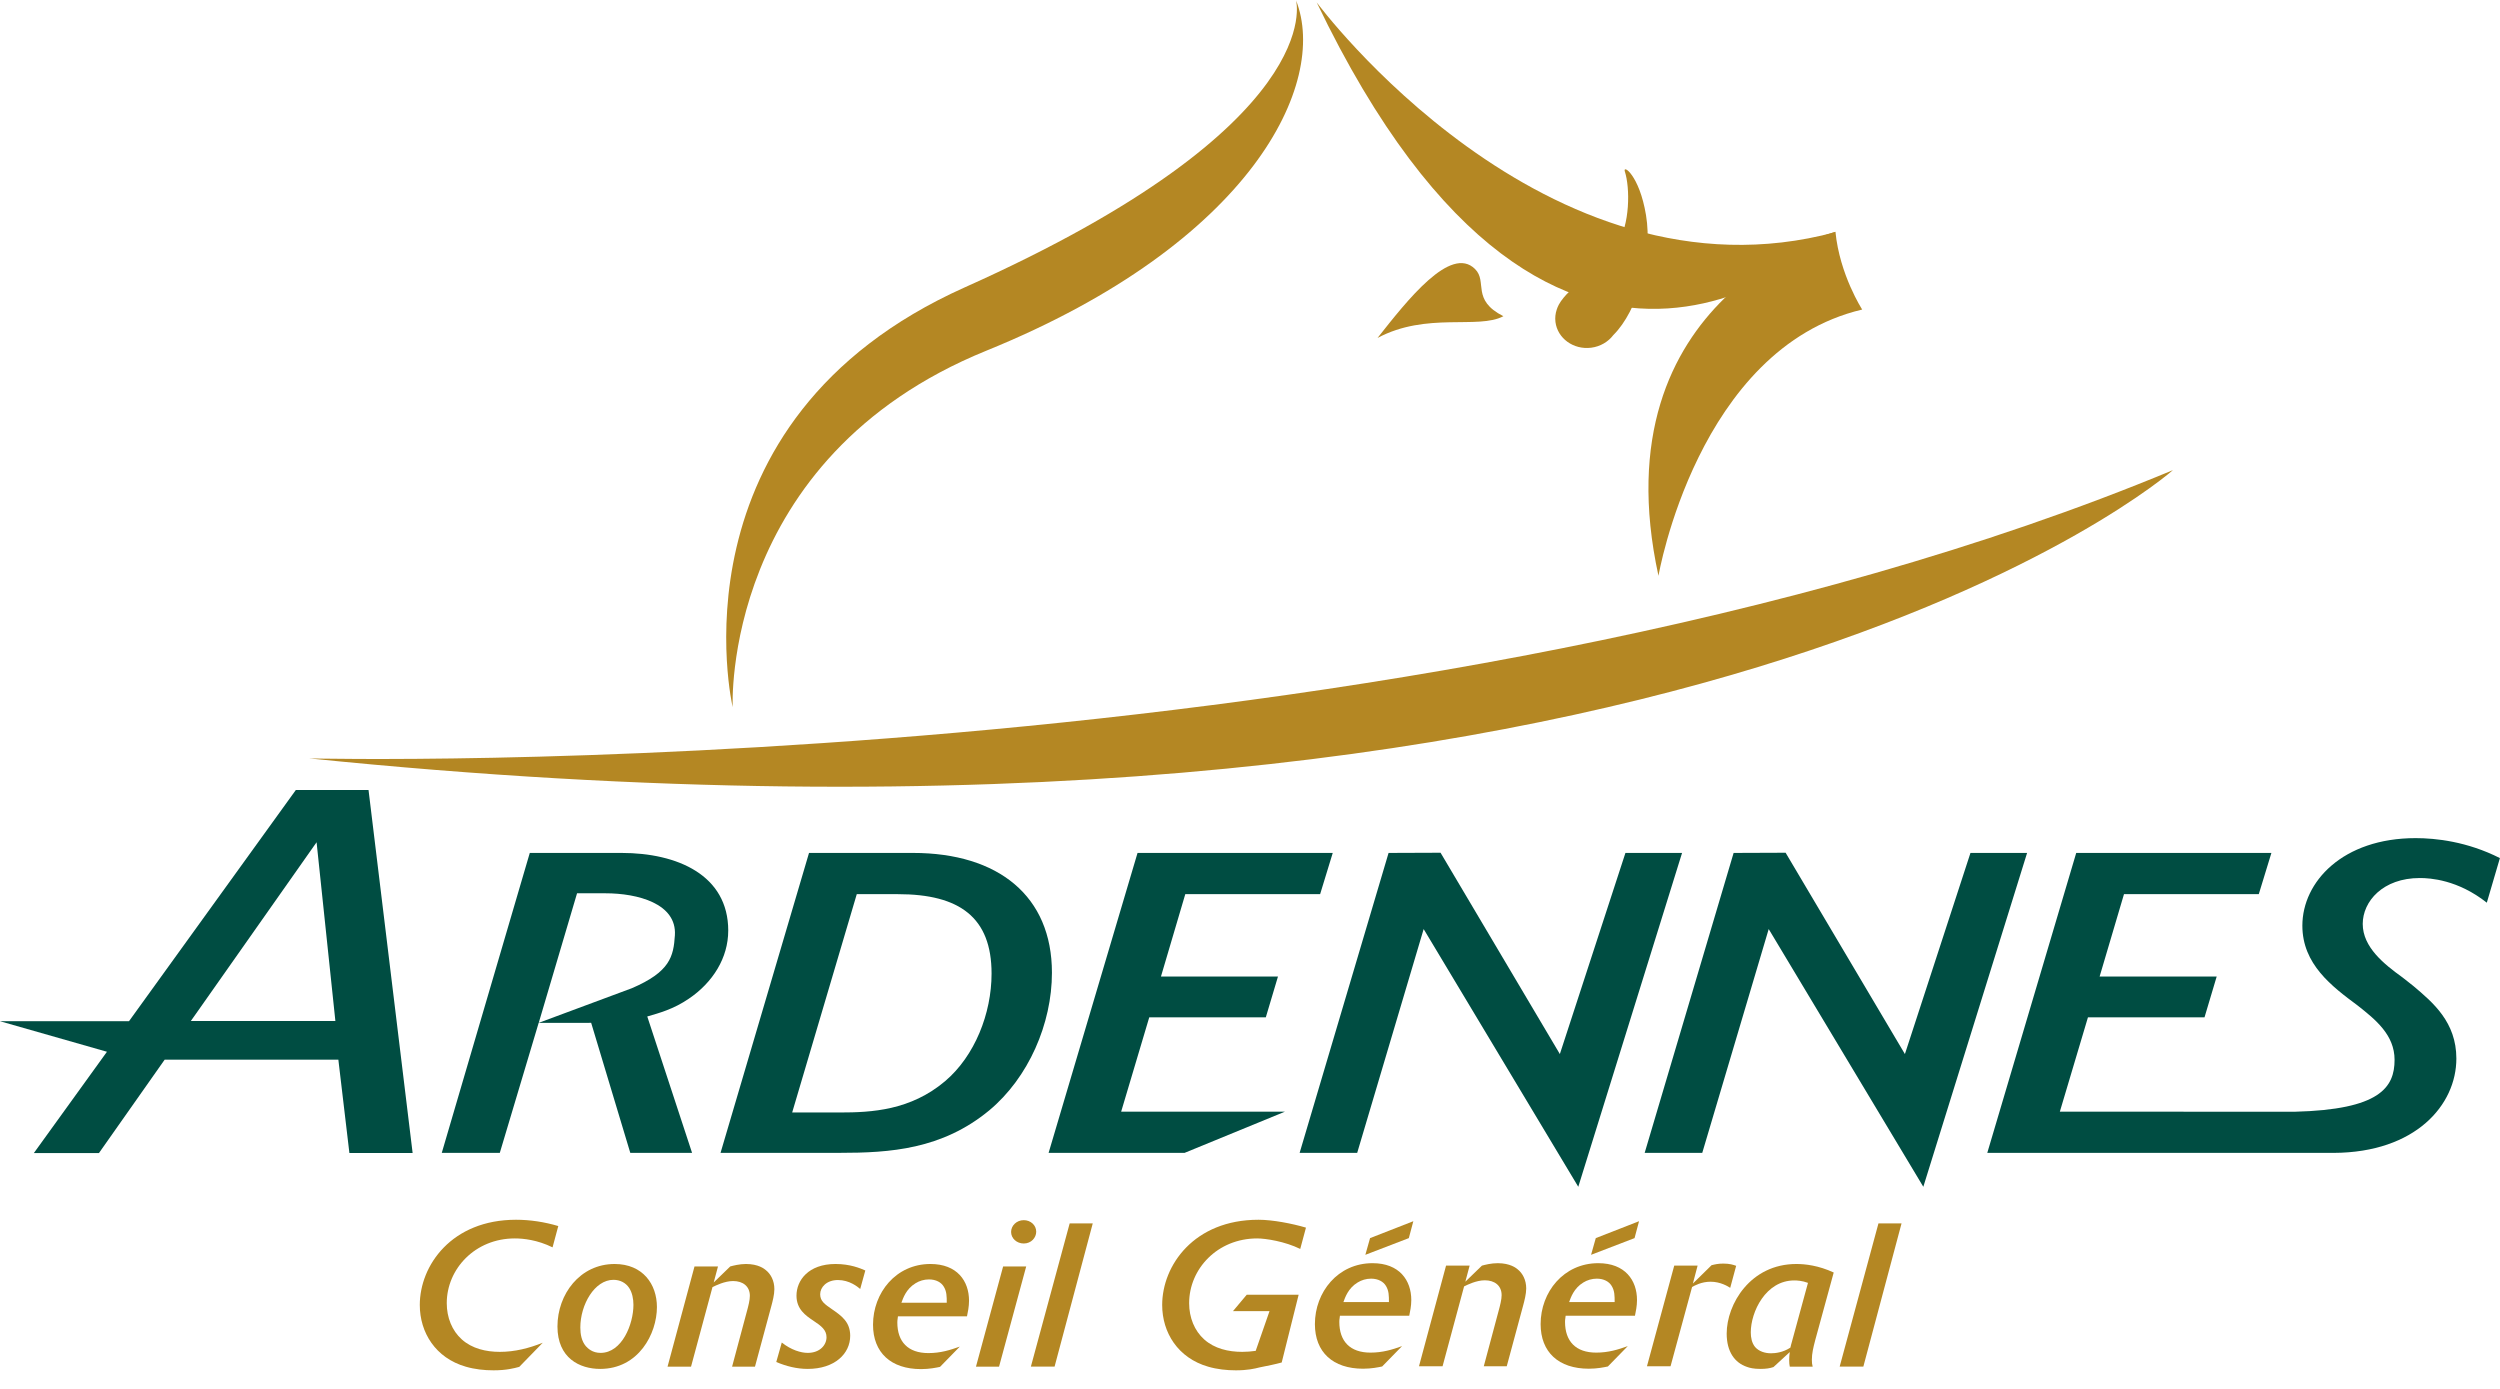
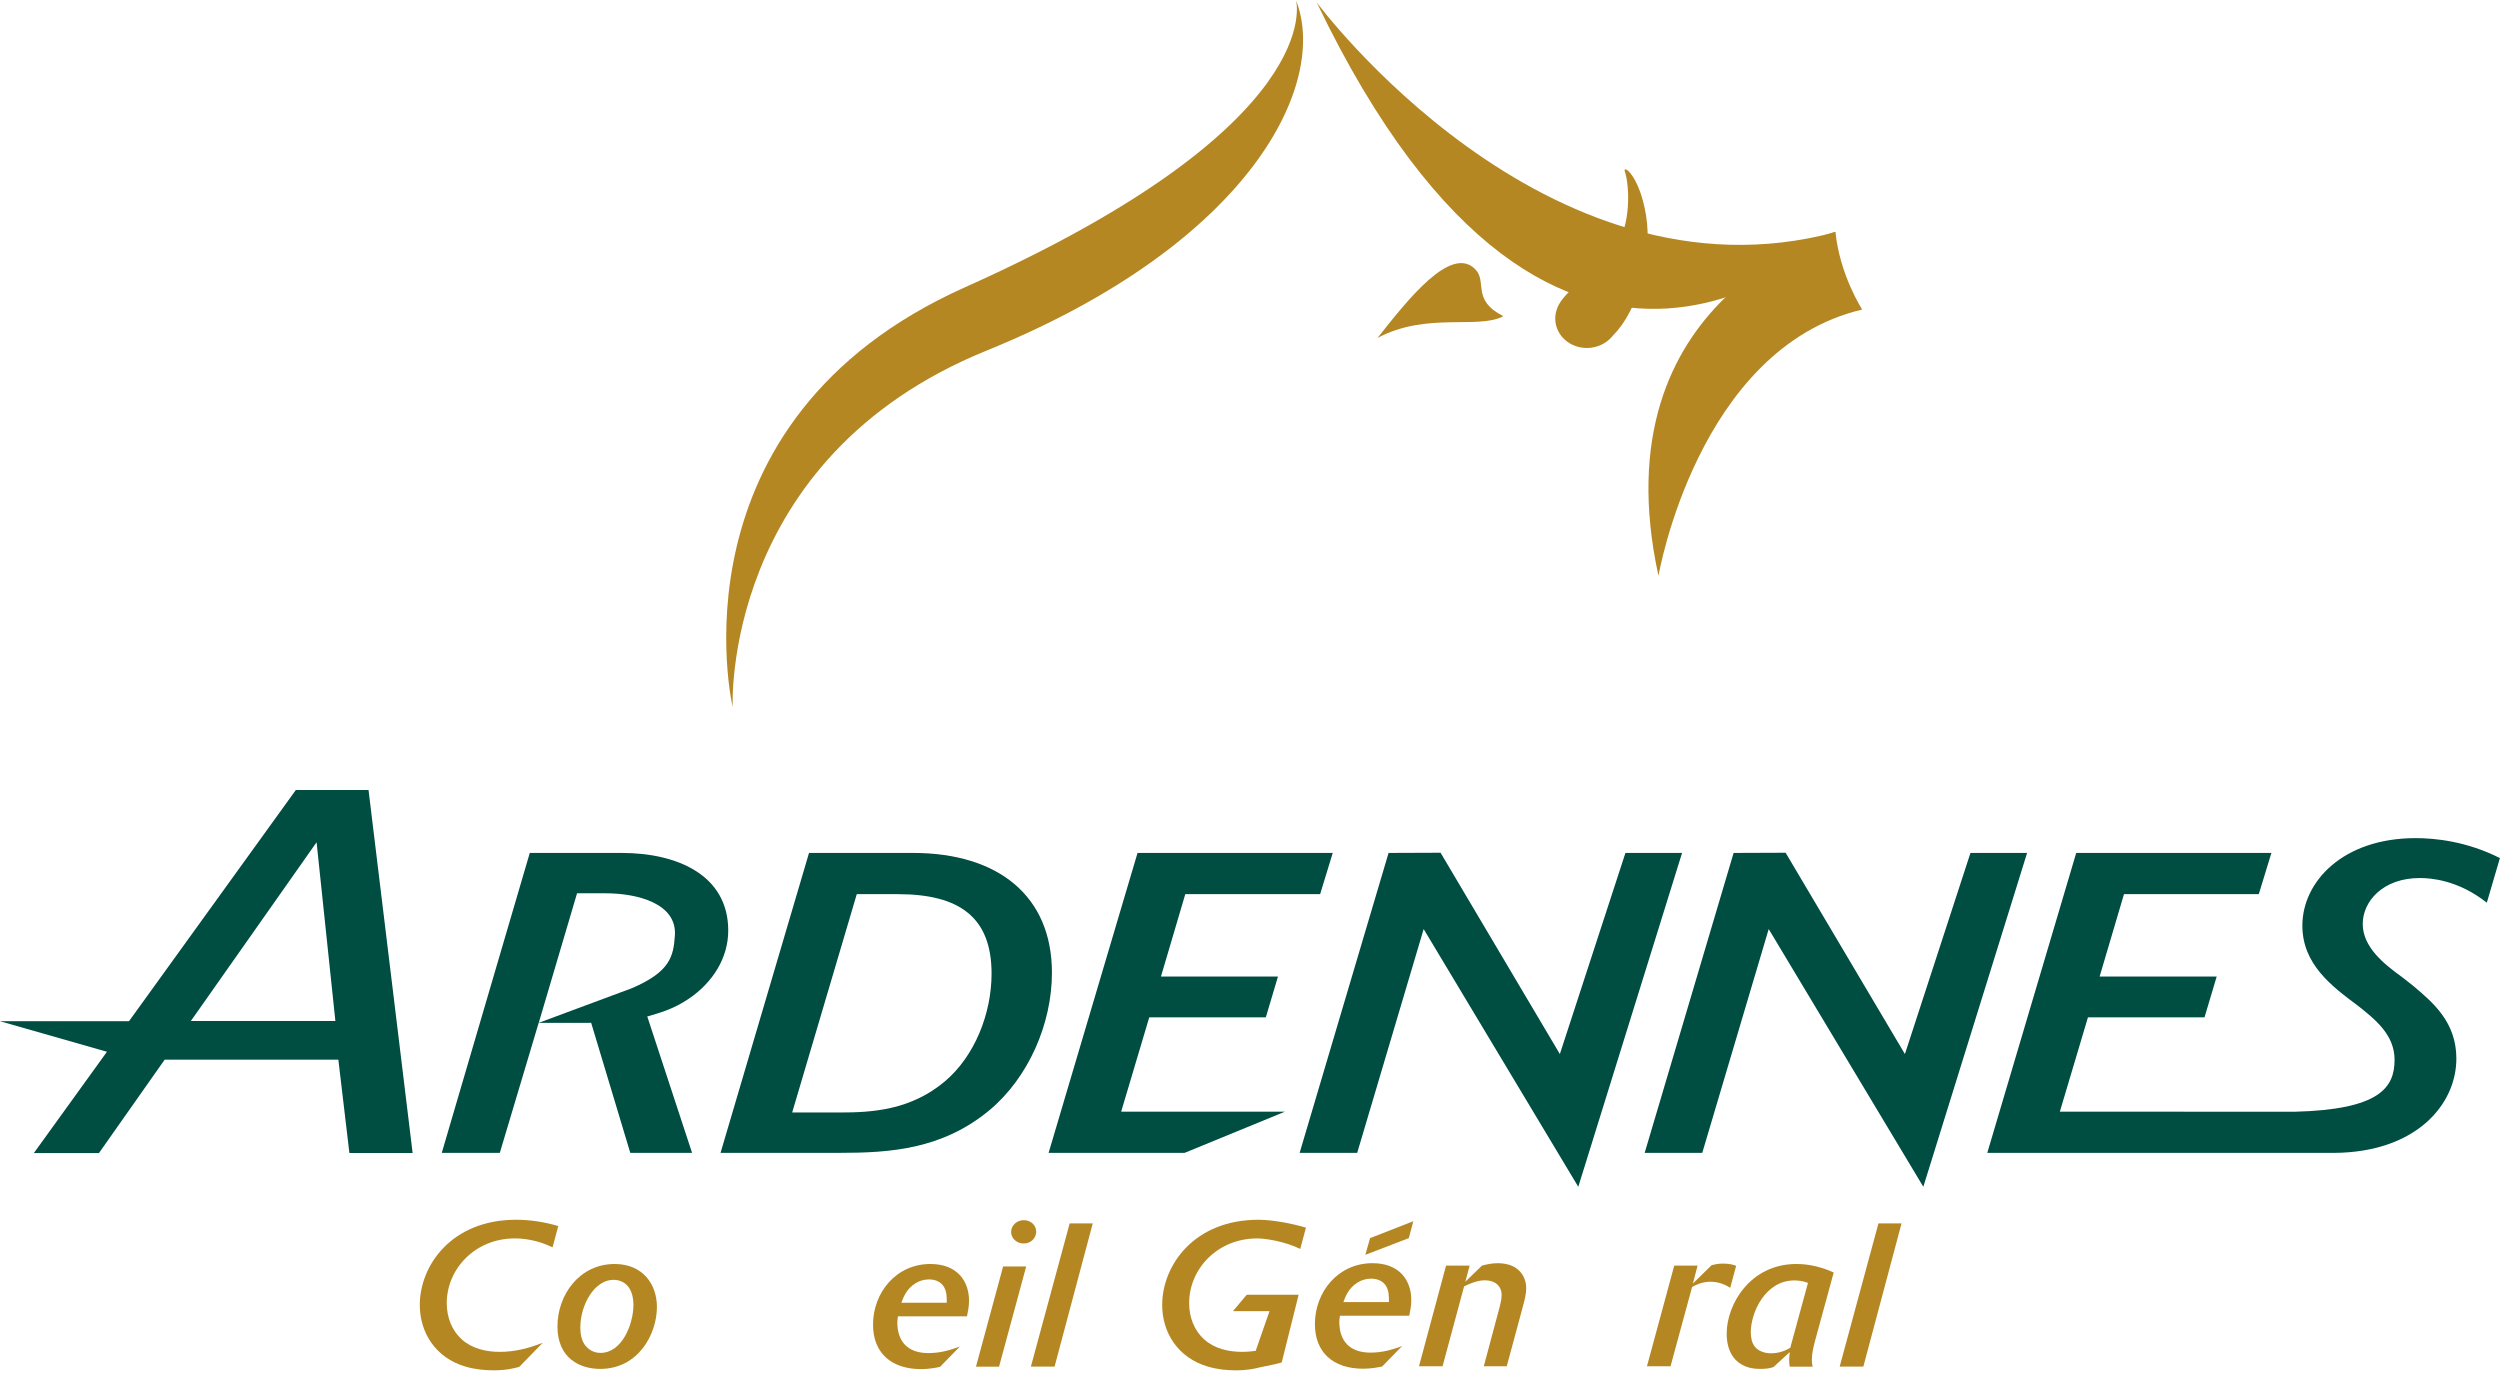
<svg xmlns="http://www.w3.org/2000/svg" xmlns:ns1="http://www.inkscape.org/namespaces/inkscape" xmlns:ns2="http://sodipodi.sourceforge.net/DTD/sodipodi-0.dtd" width="700" height="389" viewBox="0 0 700 389" version="1.1" id="svg2" ns1:version="0.91 r13725" ns2:docname="Logo_Département_Ardennes_2015.svg">
  <defs id="defs44" />
  <ns2:namedview pagecolor="#ffffff" bordercolor="#666666" borderopacity="1" objecttolerance="10" gridtolerance="10" guidetolerance="10" ns1:pageopacity="0" ns1:pageshadow="2" ns1:window-width="1440" ns1:window-height="851" id="namedview42" showgrid="false" ns1:zoom="0.59613715" ns1:cx="200.90225" ns1:cy="-13.957812" ns1:window-x="0" ns1:window-y="1" ns1:window-maximized="1" ns1:current-layer="svg2" />
  <g id="g3702">
    <g style="fill:#b48723;fill-opacity:1" transform="matrix(3.111,0,0,3.111,0,0.111)" id="g4312">
      <path id="Fill-1" d="m 165.196,20.826 c 0,0 -21.427,5.731 -15.928,30.965 0,0 3.504,-20.456 18.336,-23.967 0,0 -2.028,-3.127 -2.408,-6.998" style="fill:#b48723;fill-opacity:1;fill-rule:evenodd;stroke:none;stroke-width:1" ns1:connector-curvature="0" />
      <path id="Fill-2" d="m 118.506,0.179 c 0,0 20.528,27.735 46.696,20.675 0,0 -24.696,25.211 -46.696,-20.675" style="fill:#b48723;fill-opacity:1;fill-rule:evenodd;stroke:none;stroke-width:1" ns1:connector-curvature="0" />
      <path id="Fill-3" d="m 116.65,0 c 0,0 3.062,11.118 -29.798,25.819 -26.967,12.066 -20.909,37.789 -20.909,37.789 0,0 -1.055,-22.368 22.84,-32.084 C 112.682,21.809 119.575,7.463 116.65,0" style="fill:#b48723;fill-opacity:1;fill-rule:evenodd;stroke:none;stroke-width:1" ns1:connector-curvature="0" />
      <path id="Fill-6" d="m 132.757,24.176 c 1.151,1.137 -0.369,2.769 2.553,4.248 -2.271,1.212 -6.907,-0.408 -11.329,1.959 2.679,-3.393 6.582,-8.381 8.776,-6.208" style="fill:#b48723;fill-opacity:1;fill-rule:evenodd;stroke:none;stroke-width:1" ns1:connector-curvature="0" />
      <path id="Fill-8" d="m 148.145,19.32 c -0.599,-3.619 -2.124,-4.597 -1.903,-3.917 0.477,1.472 0.472,4.824 -0.704,6.545 -1.632,2.387 -4.346,3.812 -5.229,5.418 -0.005,0.011 -0.012,0.02 -0.017,0.032 -0.072,0.139 -0.135,0.278 -0.179,0.422 -0.12,0.354 -0.166,0.736 -0.117,1.126 0.188,1.477 1.623,2.513 3.212,2.314 0.839,-0.106 1.546,-0.543 2.001,-1.143 2.196,-2.182 3.561,-7.022 2.936,-10.797" style="fill:#b48723;fill-opacity:1;fill-rule:evenodd;stroke:none;stroke-width:1" ns1:connector-curvature="0" />
-       <path id="Fill-9" d="m 195.572,42.277 c 0,0 -43.681,38.612 -167.742,25.946 0,0 99.44,2.472 167.742,-25.946" style="fill:#b48723;fill-opacity:1;fill-rule:evenodd;stroke:none;stroke-width:1" ns1:connector-curvature="0" />
    </g>
    <g transform="matrix(3.111,0,0,3.111,0,0.111)" id="g4320">
      <path id="A-1" d="m 26.624,71.069 6.545,0 3.969,32.672 -5.691,0 -0.948,-8.012 -0.045,-0.389 -15.636,0 -0.132,0.188 -5.779,8.213 -5.859,0 L 9.626,94.626 0,91.878 l 11.609,0 15.016,-20.809 z m 3.069,20.786 0.492,0 -1.568,-14.911 -0.123,-1.175 -10.827,15.394 -0.49,0.692 12.515,0 z" style="fill:#004d42;fill-opacity:1;fill-rule:evenodd;stroke:none;stroke-width:1" ns1:connector-curvature="0" />
      <path id="R-1" d="m 65.543,83.728 c 0,2.447 -1.389,4.664 -3.539,6.117 -1.389,0.956 -2.696,1.3 -3.748,1.606 l 4.032,12.274 -5.56,0 -3.521,-11.702 -4.725,0.003 -3.497,11.699 -5.223,0 7.921,-26.994 8.256,0 c 5.016,0 9.606,1.99 9.606,6.997 z m -8.689,5.185 c 3.449,-1.476 3.765,-2.853 3.888,-4.77 0.183,-2.862 -3.371,-3.779 -6.237,-3.779 l -2.569,0 -3.449,11.659 8.366,-3.11 z" style="fill:#004d42;fill-opacity:1;fill-rule:evenodd;stroke:none;stroke-width:1" ns1:connector-curvature="0" />
      <path id="D-1" d="m 82.166,76.731 c 7.711,0 12.512,3.9 12.512,10.783 0,4.588 -2.107,9.443 -5.644,12.389 -4.257,3.516 -8.931,3.822 -13.483,3.822 l -10.7,0 7.963,-26.994 9.352,0 z m 2.907,20.533 c 2.655,-2.256 4.171,-6.079 4.171,-9.673 0,-5.047 -2.865,-7.149 -8.425,-7.149 l -3.707,0 -5.814,19.65 4.297,0 c 2.864,0 6.363,-0.189 9.479,-2.828 z" style="fill:#004d42;fill-opacity:1;fill-rule:evenodd;stroke:none;stroke-width:1" ns1:connector-curvature="0" />
      <polyline id="E-1" points="103.436 91.529 113.927 91.529 115.021 87.858 104.489 87.858 106.679 80.442 118.815 80.442 119.951 76.731 102.382 76.731 94.378 103.725 106.62 103.725 115.654 100.016 100.908 100.016 103.436 91.529" style="fill:#004d42;fill-opacity:1;fill-rule:evenodd;stroke:none;stroke-width:1" />
      <polyline id="N-0" points="146.294 76.731 140.392 94.833 129.655 76.713 124.976 76.731 116.971 103.725 122.152 103.725 128.134 83.583 142.05 106.779 151.391 76.731 146.294 76.731" style="fill:#004d42;fill-opacity:1;fill-rule:evenodd;stroke:none;stroke-width:1" />
      <polyline id="N-1" points="177.348 76.731 171.448 94.833 160.711 76.713 156.031 76.731 148.026 103.725 153.209 103.725 159.189 83.583 173.105 106.779 182.445 76.731 177.348 76.731" style="fill:#004d42;fill-opacity:1;fill-rule:evenodd;stroke:none;stroke-width:1" />
      <path id="ES" d="m 217.795,78.99 c 0.926,0 3.412,0.151 6.026,2.219 L 225,77.195 c -2.95,-1.493 -5.773,-1.797 -7.584,-1.797 -6.57,0 -10.196,3.937 -10.196,7.876 0,3.479 2.654,5.466 4.971,7.186 1.601,1.264 3.328,2.639 3.328,4.894 0,2.486 -1.328,4.48 -8.996,4.671 l -10.005,0 0.021,-0.009 -11.146,0 2.529,-8.487 10.491,0 1.096,-3.671 -10.537,0 2.194,-7.416 12.132,0 1.136,-3.711 -17.567,0 -8.004,26.994 7.793,0 -0.006,0.003 23.392,0 c 7.372,-0.032 11.039,-4.322 11.039,-8.489 0,-3.285 -2.107,-5.045 -3.877,-6.538 l -0.969,-0.764 c -1.644,-1.184 -3.581,-2.714 -3.581,-4.817 0,-2.027 1.811,-4.13 5.138,-4.13" style="fill:#004d42;fill-opacity:1;fill-rule:evenodd;stroke:none;stroke-width:1" ns1:connector-curvature="0" />
    </g>
    <g style="fill:#b48723;fill-opacity:1" transform="translate(77.316,-445.931)" id="g3686">
      <path ns1:connector-curvature="0" style="fill:#b48723;fill-opacity:1;fill-rule:evenodd;stroke:none;stroke-width:1" d="m 77.4,795.189 c -4.291,-2.103 -8.177,-2.499 -10.58,-2.499 -11.094,0 -19.044,8.522 -19.044,18.126 0,4.032 1.486,7.728 4.233,10.169 2.86,2.558 6.748,3.468 10.637,3.468 4.174,0 8.177,-1.022 12.009,-2.557 l -6.577,6.759 c -1.486,0.399 -3.604,0.967 -7.205,0.967 -2.63,0 -5.263,-0.285 -7.78,-1.022 -8.462,-2.442 -12.868,-9.55 -12.868,-17.275 0,-11.08 8.922,-23.863 26.938,-23.863 4.003,0 8.005,0.625 11.839,1.763 l -1.602,5.964" id="path3619" />
      <path ns1:connector-curvature="0" style="fill:#b48723;fill-opacity:1;fill-rule:evenodd;stroke:none;stroke-width:1" d="m 90.724,829.225 c -5.717,0 -11.953,-3.012 -11.953,-11.876 0,-9.034 6.292,-17.5 16.013,-17.5 7.893,0 11.839,5.683 11.839,12.047 0,7.501 -5.147,17.33 -15.9,17.33 z m 9.321,-17.954 c 0,-1.65 -0.341,-3.41 -1.199,-4.718 -0.971,-1.476 -2.573,-2.272 -4.403,-2.272 -5.262,0 -9.266,6.932 -9.266,13.353 0,1.876 0.342,3.806 1.544,5.228 0.572,0.625 1.831,1.876 4.118,1.876 6.005,0 9.206,-8.013 9.206,-13.466 z" id="path3621" />
-       <path ns1:connector-curvature="0" style="fill:#b48723;fill-opacity:1;fill-rule:evenodd;stroke:none;stroke-width:1" d="m 134.074,828.6 -6.407,0 4.061,-15.173 c 0.518,-1.873 0.917,-3.462 0.917,-4.658 0,-2.671 -1.945,-4.147 -4.691,-4.147 -2.345,0 -4.861,1.251 -5.777,1.705 l -6.004,22.274 -6.577,0 7.55,-28.068 6.577,0 -1.201,4.486 4.633,-4.486 c 0.857,-0.228 2.572,-0.684 4.403,-0.684 3.487,0 5.147,1.364 5.547,1.705 1.373,1.08 2.402,2.956 2.402,5.34 0,1.534 -0.514,3.468 -0.801,4.548 l -4.631,17.159" id="path3623" />
-       <path ns1:connector-curvature="0" style="fill:#b48723;fill-opacity:1;fill-rule:evenodd;stroke:none;stroke-width:1" d="m 163.541,806.839 c -0.742,-0.628 -3.03,-2.5 -6.232,-2.5 -3.202,0 -4.976,2.046 -4.976,3.977 0,1.931 1.259,2.782 3.316,4.207 2.633,1.818 5.091,3.523 5.091,7.441 0,4.999 -4.346,9.262 -11.896,9.262 -3.03,0 -6.005,-0.74 -8.807,-1.933 l 1.544,-5.453 c 2.63,2.101 5.377,2.898 7.263,2.898 3.431,0 5.263,-2.215 5.263,-4.377 0,-1.988 -1.374,-3.124 -3.719,-4.659 -2.116,-1.419 -4.69,-3.179 -4.69,-6.986 0,-4.263 3.318,-8.866 10.925,-8.866 4.116,0 6.918,1.193 8.347,1.818 l -1.429,5.173" id="path3625" />
      <path ns1:connector-curvature="0" style="fill:#b48723;fill-opacity:1;fill-rule:evenodd;stroke:none;stroke-width:1" d="m 174.106,814.51 c -0.17,1.134 -0.17,1.476 -0.17,1.705 0,5.395 2.974,8.579 8.694,8.579 3.431,0 6.119,-0.855 8.806,-1.821 l -5.548,5.682 c -1.086,0.228 -2.972,0.625 -5.318,0.625 -8.406,0 -13.44,-4.601 -13.44,-12.441 0,-8.921 6.407,-16.991 16.072,-16.991 7.491,0 10.81,4.773 10.81,10.284 0,1.647 -0.343,3.294 -0.573,4.377 l -19.33,0 z m 13.669,-3.809 c 0,-1.76 0,-3.181 -0.857,-4.545 -0.684,-1.138 -2.116,-1.988 -4.118,-1.988 -1.373,0 -2.687,0.396 -3.773,1.079 -2.634,1.592 -3.49,4.204 -3.949,5.455 l 12.696,0 z" id="path3627" />
      <path ns1:connector-curvature="0" style="fill:#b48723;fill-opacity:1;fill-rule:evenodd;stroke:none;stroke-width:1" d="m 210.022,800.532 -7.606,28.068 -6.462,0 7.606,-28.068 6.462,0 z m 2.802,-9.717 c 0,1.647 -1.373,3.297 -3.489,3.297 -1.945,0 -3.544,-1.421 -3.544,-3.239 0,-1.763 1.543,-3.297 3.544,-3.297 1.946,0 3.489,1.421 3.489,3.239 z" id="path3629" />
      <polyline style="fill:#b48723;fill-opacity:1;fill-rule:evenodd;stroke:none;stroke-width:1" points="71.514 121.259 69.381 121.259 72.874 108.365 74.951 108.365 71.514 121.259" id="polyline3631" transform="matrix(3.111,0,0,3.111,-4.516,451.35)" />
      <path ns1:connector-curvature="0" style="fill:#b48723;fill-opacity:1;fill-rule:evenodd;stroke:none;stroke-width:1" d="m 297.864,814.338 c -0.173,1.142 -0.173,1.483 -0.173,1.712 0,5.419 2.985,8.613 8.726,8.613 3.446,0 6.144,-0.853 8.844,-1.825 l -5.57,5.706 c -1.091,0.227 -2.986,0.626 -5.34,0.626 -8.441,0 -13.495,-4.621 -13.495,-12.493 0,-8.957 6.433,-17.056 16.137,-17.056 7.521,0 10.851,4.792 10.851,10.324 0,1.656 -0.344,3.308 -0.573,4.393 l -19.407,0 z m 13.722,-3.82 c 0,-1.77 0,-3.197 -0.862,-4.565 -0.688,-1.141 -2.125,-1.998 -4.133,-1.998 -1.378,0 -2.7,0.4 -3.79,1.084 -2.641,1.598 -3.503,4.222 -3.964,5.478 l 12.749,0 z m 6.831,-22.649 -1.262,4.735 -12.174,4.678 1.321,-4.678 12.114,-4.735 z" id="path3635" />
      <path ns1:connector-curvature="0" style="fill:#b48723;fill-opacity:1;fill-rule:evenodd;stroke:none;stroke-width:1" d="m 390.435,828.486 -6.603,0 7.638,-28.179 6.545,0 -1.323,5.017 5.226,-5.134 c 0.92,-0.227 1.838,-0.456 3.275,-0.456 1.838,0 2.813,0.341 3.617,0.628 l -1.665,6.161 c -0.63,-0.399 -2.698,-1.711 -5.511,-1.711 -2.525,0 -4.48,1.083 -5.168,1.484 l -6.029,22.19" id="path3641" />
      <path ns1:connector-curvature="0" style="fill:#b48723;fill-opacity:1;fill-rule:evenodd;stroke:none;stroke-width:1" d="m 344.575,828.486 -6.431,0 4.078,-15.233 c 0.517,-1.883 0.918,-3.479 0.918,-4.676 0,-2.682 -1.954,-4.164 -4.708,-4.164 -2.356,0 -4.881,1.255 -5.802,1.711 l -6.027,22.362 -6.603,0 7.579,-28.179 6.603,0 -1.205,4.505 4.651,-4.505 c 0.859,-0.231 2.58,-0.685 4.418,-0.685 3.504,0 5.171,1.369 5.572,1.711 1.378,1.084 2.409,2.967 2.409,5.363 0,1.541 -0.515,3.48 -0.803,4.563 l -4.65,17.228" id="path3651" />
      <path ns1:connector-curvature="0" style="fill:#b48723;fill-opacity:1;fill-rule:evenodd;stroke:none;stroke-width:1" d="m 430.921,821.272 c -0.517,1.986 -0.917,3.635 -0.917,5.395 0,0.853 0.058,1.251 0.228,1.933 l -6.407,0 c -0.112,-0.625 -0.171,-0.97 -0.171,-1.876 0,-0.74 0.058,-1.476 0.171,-2.217 l -4.573,4.205 c -1.029,0.341 -2.057,0.512 -3.66,0.512 -1.886,0 -3.029,-0.286 -3.774,-0.57 -3.374,-1.135 -5.662,-4.202 -5.662,-9.317 0,-8.241 6.636,-19.49 19.502,-19.49 2.46,0 6.174,0.398 10.466,2.386 l -5.203,19.037 z m -2.004,-16.138 c -1.658,-0.625 -3.144,-0.683 -3.832,-0.683 -8.005,0 -12.181,8.808 -12.181,14.544 0,1.479 0.288,2.956 1.201,4.094 1.086,1.248 2.802,1.763 4.461,1.763 1.199,0 3.374,-0.228 5.433,-1.595 0.174,-0.852 0.229,-0.91 0.345,-1.361 l 4.573,-16.763 z" id="path3655" />
      <polyline style="fill:#b48723;fill-opacity:1;fill-rule:evenodd;stroke:none;stroke-width:1" points="204.608 121.259 202.477 121.259 205.969 108.365 208.047 108.365 204.608 121.259" id="polyline3657" transform="matrix(3.111,0,0,3.111,-192.116,451.35)" />
      <path ns1:connector-curvature="0" style="fill:#b48723;fill-opacity:1;fill-rule:evenodd;stroke:none;stroke-width:1" d="m 275.033,787.463 c -18.016,0 -26.938,12.784 -26.938,23.863 0,7.725 4.405,14.831 12.867,17.273 2.517,0.737 5.149,1.023 7.779,1.023 3.197,0 5.192,-0.444 6.646,-0.824 2.27,-0.443 4.441,-0.893 6.174,-1.369 l 4.744,-18.979 -14.531,0 -3.854,4.596 10.23,0 -3.871,11.125 c -1.24,0.175 -2.493,0.281 -3.766,0.281 -3.889,0 -7.777,-0.909 -10.637,-3.467 -2.746,-2.441 -4.232,-6.138 -4.232,-10.17 0,-9.605 7.949,-18.125 19.043,-18.125 2.403,0 7.772,0.841 12.062,2.943 l 1.604,-5.965 c -3.834,-1.138 -9.32,-2.207 -13.322,-2.207 z" id="path3679" />
-       <path id="path3681" d="m 361.065,814.338 c -0.173,1.142 -0.173,1.483 -0.173,1.712 0,5.419 2.985,8.613 8.726,8.613 3.446,0 6.144,-0.853 8.844,-1.825 l -5.57,5.706 c -1.091,0.227 -2.986,0.626 -5.34,0.626 -8.441,0 -13.495,-4.621 -13.495,-12.493 0,-8.957 6.433,-17.056 16.137,-17.056 7.521,0 10.851,4.792 10.851,10.324 0,1.656 -0.344,3.308 -0.573,4.393 l -19.407,0 z m 13.722,-3.82 c 0,-1.77 0,-3.197 -0.862,-4.565 -0.688,-1.141 -2.125,-1.998 -4.133,-1.998 -1.378,0 -2.7,0.4 -3.79,1.084 -2.641,1.598 -3.503,4.222 -3.964,5.478 l 12.749,0 z m 6.831,-22.649 -1.262,4.735 -12.174,4.678 1.321,-4.678 12.114,-4.735 z" style="fill:#b48723;fill-opacity:1;fill-rule:evenodd;stroke:none;stroke-width:1" ns1:connector-curvature="0" />
    </g>
  </g>
</svg>